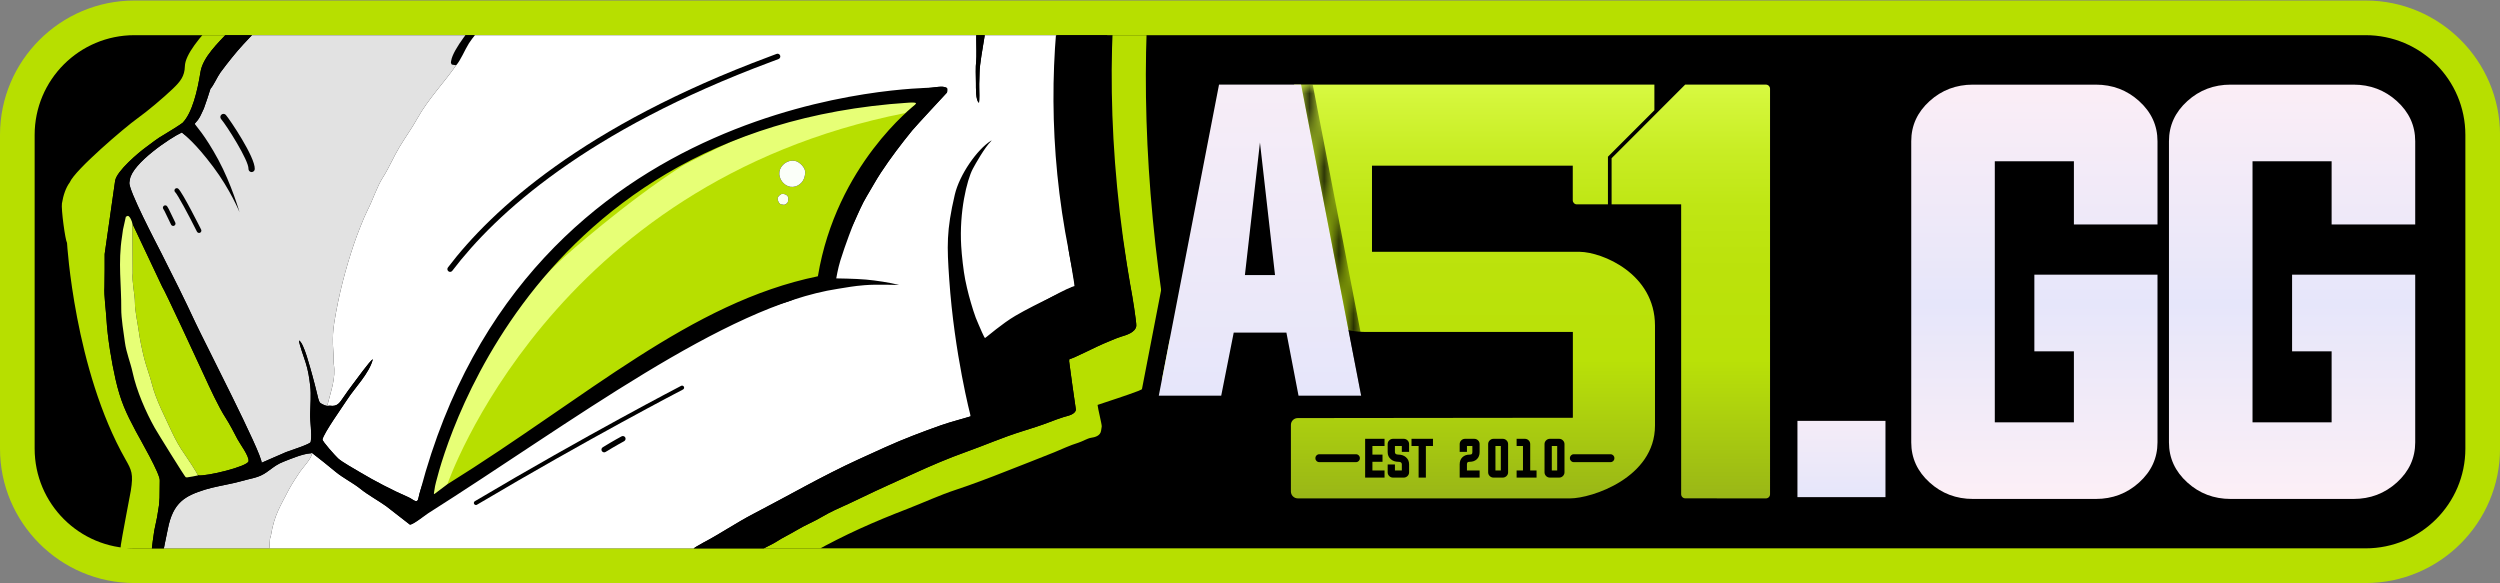
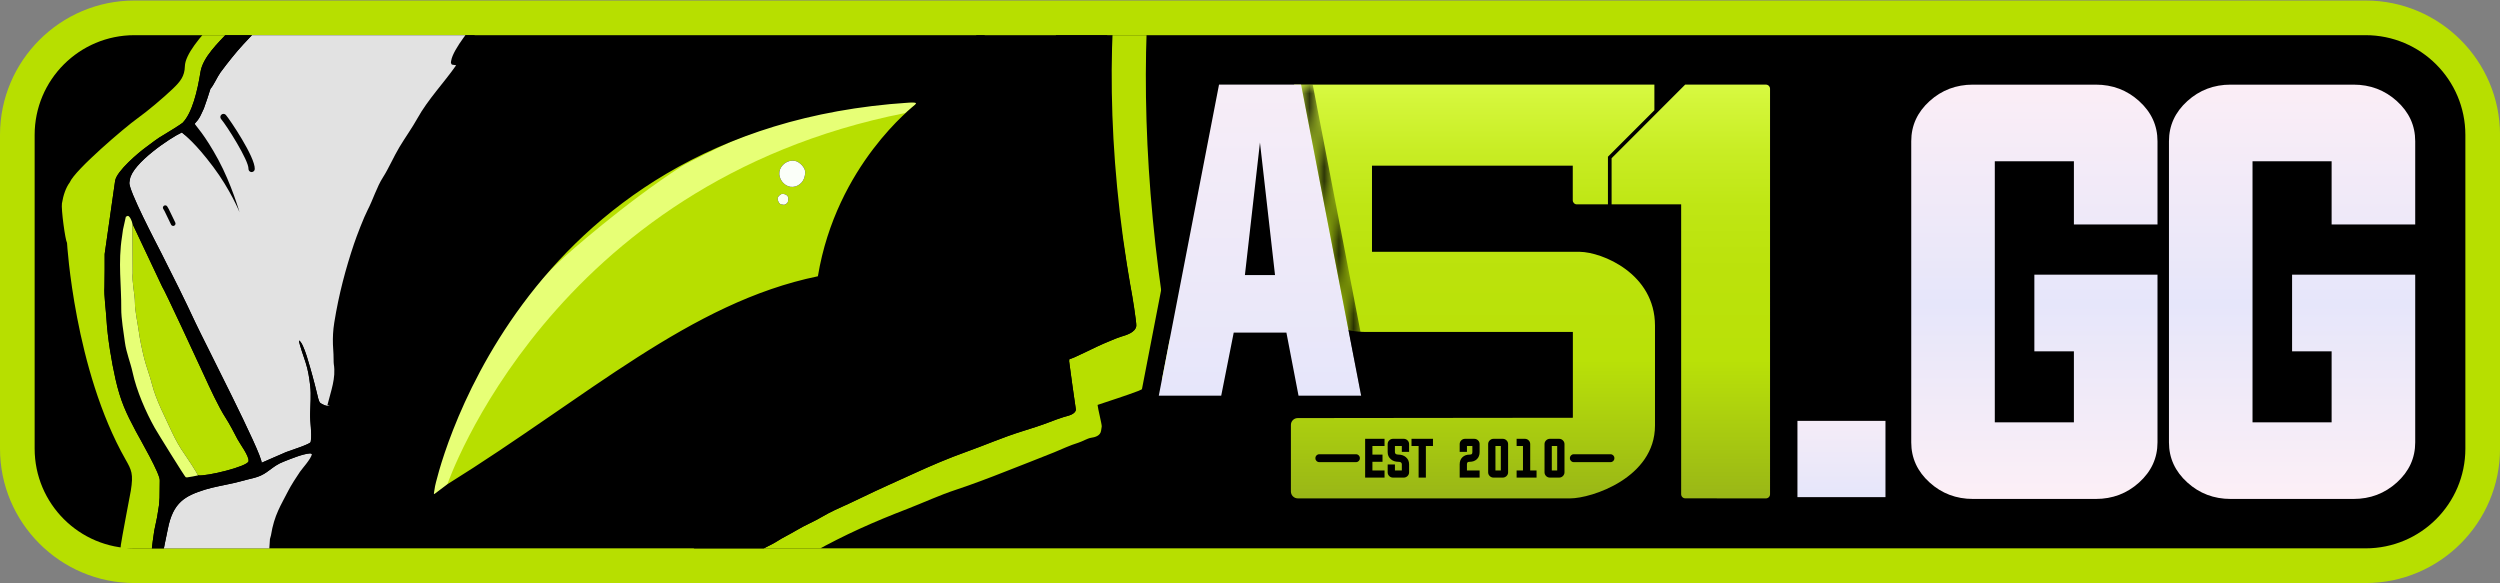
<svg xmlns="http://www.w3.org/2000/svg" xmlns:xlink="http://www.w3.org/1999/xlink" version="1.1" id="Слой_1" x="0px" y="0px" width="170.078px" height="39.688px" viewBox="0 0 170.078 39.688" enable-background="new 0 0 170.078 39.688" xml:space="preserve">
  <rect x="0" y="0" width="170.078" height="39.688" fill="#808080" stroke="none" />
  <g>
    <defs>
      <rect id="SVGID_1_" y="0.036" width="170.079" height="39.629" />
    </defs>
    <clipPath id="SVGID_2_">
      <use xlink:href="#SVGID_1_" overflow="visible" />
    </clipPath>
    <g clip-path="url(#SVGID_2_)">
      <defs>
        <rect id="SVGID_3_" y="0.036" width="170.079" height="39.629" />
      </defs>
      <clipPath id="SVGID_4_">
        <use xlink:href="#SVGID_3_" overflow="visible" />
      </clipPath>
      <path clip-path="url(#SVGID_4_)" d="M9.145,38.485c-4.393,0-7.966-3.572-7.966-7.965V9.18c0-4.393,3.573-7.965,7.966-7.965h151.79    c4.393,0,7.966,3.573,7.966,7.965v21.34c0,4.393-3.573,7.965-7.966,7.965H9.145z" />
      <path clip-path="url(#SVGID_4_)" fill="#B7DF00" d="M160.935,2.393c3.749,0,6.787,3.039,6.787,6.787v21.34    c0,3.748-3.038,6.785-6.787,6.785H9.145c-3.749,0-6.788-3.037-6.788-6.785V9.18c0-3.749,3.039-6.787,6.788-6.787H160.935     M160.935,0.036H9.145C4.102,0.036,0,4.138,0,9.18v21.34c0,5.041,4.102,9.145,9.145,9.145h151.79c5.043,0,9.145-4.104,9.145-9.145    V9.18C170.079,4.138,165.978,0.036,160.935,0.036" />
    </g>
    <g clip-path="url(#SVGID_2_)">
      <defs>
        <rect id="SVGID_5_" x="2.357" y="2.394" width="164.628" height="34.912" />
      </defs>
      <clipPath id="SVGID_6_">
        <use xlink:href="#SVGID_5_" overflow="visible" />
      </clipPath>
      <path clip-path="url(#SVGID_6_)" fill-rule="evenodd" clip-rule="evenodd" d="M31.033,4.439c0.295-0.317,0.585-1.041,0.862-1.482    c0.237-0.376,0.721-0.944,1.021-1.266c0.233-0.25,2.238-2.216,2.244-2.25l0.02-0.126c0.016-0.102-0.048-0.134-0.093-0.231    c-0.423-0.068-1.035,0.712-1.305,0.975c-0.414,0.404-0.77,0.743-1.164,1.169c-0.454,0.491-1.798,2.108-1.924,2.897L30.68,4.21    c-0.015,0.094,0.019,0.098,0.057,0.182L31.033,4.439z" />
      <path clip-path="url(#SVGID_6_)" fill-rule="evenodd" clip-rule="evenodd" fill="#E2E2E2" d="M22.439,27.599l-0.168-0.025    c0.239-0.967,0.595-1.854,0.437-2.811c-0.019-0.115-0.007-0.5-0.02-0.654c-0.014-0.172-0.033-0.504-0.038-0.682    c-0.013-0.484,0.005-0.939,0.091-1.48c0.316-1.965,0.786-3.697,1.341-5.35c0.183-0.544,0.669-1.81,0.931-2.314    c0.361-0.692,0.625-1.573,1.04-2.217c0.382-0.592,0.734-1.413,1.119-2.054c0.386-0.643,0.887-1.346,1.225-1.959    c0.709-1.282,1.831-2.451,2.636-3.612l-0.295-0.047c-0.039-0.084-0.072-0.087-0.057-0.182l0.014-0.084    c0.126-0.789,1.47-2.407,1.924-2.897c0.395-0.426,0.751-0.766,1.164-1.169c0.27-0.263,0.881-1.042,1.305-0.975    c1.014-1.091,2.061-2.218,3.05-3.346c0.496-0.565,1.065-1.131,1.53-1.693c0.446-0.54,1.05-1.211,1.574-1.631    c0.675-0.542,6.651-5.712,6.711-5.955c-0.187,0.019-2.04,0.776-2.357,0.91c-0.703,0.293-1.604,0.712-2.3,0.936    c-1.575,0.507-3.115,1.247-4.7,1.737c-1.444,0.447-3.115,1.444-4.44,2.147c-0.795,0.421-1.352,0.697-2.217,1.052    c-0.752,0.308-1.568,0.623-2.288,0.955c-1.477,0.681-3.077,1.294-4.42,2.175c-1.392,0.913-2.686,1.647-4.05,2.634    c-1.201,0.87-2.696,2.046-3.751,3.099c-0.557,0.555-1.167,1.202-1.659,1.824c-0.251,0.318-0.502,0.626-0.769,0.995    c-0.227,0.313-0.464,0.879-0.683,1.115c-0.01,0.063-0.402,1.242-0.447,1.337c-0.254,0.532-0.263,0.65-0.625,1.04    c0.139,0.302-0.108,1.305-0.873,0.595c-0.817,0.375-3.36,2.099-3.535,3.191l-0.034,0.21c-0.081,0.502,1.85,4.173,2.181,4.825    c0.791,1.557,1.581,3.144,2.317,4.728c0.553,1.188,4.542,8.926,4.497,9.516c0.021-0.002,1.449-0.643,1.671-0.729    c0.21-0.08,1.642-0.539,1.665-0.682l0.013-0.084c0.082-0.508-0.063-1.273-0.047-1.826c0.016-0.59,0.071-1.324,0.009-1.869    c-0.069-0.602-0.15-1.117-0.318-1.631c-0.075-0.23-0.463-1.33-0.45-1.498c0.334,0.148,0.767,1.9,0.903,2.361    c0.126,0.428,0.222,0.859,0.332,1.285c0.038,0.145,0.1,0.498,0.206,0.596C21.889,27.499,22.257,27.679,22.439,27.599" />
      <path clip-path="url(#SVGID_6_)" fill-rule="evenodd" clip-rule="evenodd" fill="#E2E2E2" d="M18.128,40.214l0.237-3.543    l0.069-0.252c0.225-1.4,0.679-2.049,1.184-3.045c0.159-0.314,0.572-0.967,0.789-1.277c0.209-0.295,0.726-0.846,0.812-1.193    l-0.12-0.063c-0.526,0.037-1.367,0.395-1.82,0.572c-0.688,0.268-0.959,0.674-1.55,0.945c-0.287,0.129-0.598,0.191-0.92,0.271    c-0.352,0.09-0.61,0.166-0.942,0.24c-0.591,0.135-1.362,0.266-1.917,0.439c-1.363,0.43-2.178,0.863-2.532,2.676    c-0.107,0.549-1.023,4.674-0.587,4.744c0.133,0.021,1.492-0.189,1.78-0.215c0.627-0.057,1.165-0.086,1.794-0.146    c0.317-0.029,0.644,0.016,0.954-0.018c0.277-0.029,0.676-0.115,0.876-0.127C16.664,40.198,17.86,40.329,18.128,40.214" />
-       <path clip-path="url(#SVGID_6_)" fill-rule="evenodd" clip-rule="evenodd" fill="#FFFFFF" d="M47.953-13.541    c-0.06,0.242-6.036,5.413-6.711,5.955c-0.524,0.421-1.128,1.091-1.574,1.631c-0.464,0.562-1.034,1.128-1.53,1.693    c-0.989,1.128-2.036,2.255-3.05,3.347c0.044,0.096,0.108,0.13,0.092,0.231l-0.021,0.126c-0.005,0.034-2.011,2-2.243,2.25    c-0.301,0.322-0.784,0.889-1.021,1.266c-0.277,0.442-0.567,1.165-0.863,1.482c-0.805,1.161-1.927,2.33-2.636,3.612    c-0.338,0.613-0.839,1.316-1.225,1.959c-0.385,0.642-0.737,1.462-1.119,2.054c-0.415,0.644-0.679,1.525-1.04,2.217    c-0.262,0.504-0.749,1.77-0.931,2.314c-0.556,1.653-1.025,3.385-1.341,5.35c-0.086,0.541-0.104,0.996-0.091,1.48    c0.005,0.178,0.024,0.51,0.038,0.682c0.013,0.154,0.001,0.539,0.02,0.654c0.158,0.957-0.198,1.844-0.436,2.811l0.168,0.025    c0.531,0.086,0.68-0.225,0.908-0.545c0.219-0.307,0.409-0.598,0.649-0.904c0.227-0.289,1.171-1.617,1.369-1.709    c-0.235,0.951-1.254,1.975-1.725,2.711c-0.283,0.441-1.633,2.336-1.698,2.744c-0.021,0.129,0.901,1.145,1.054,1.285    c0.282,0.26,1.123,0.721,1.51,0.955c0.932,0.561,2.236,1.24,3.275,1.688c0.354,0.152,0.615,0.516,0.698,0.014    c0.044-0.266,0.198-0.742,0.303-0.969c0.251-0.545,0.387-1.346,0.633-1.904c0.272-0.619,0.391-1.25,0.714-1.842    c0.278-0.506,0.468-1.207,0.737-1.76c0.251-0.514,0.609-1.055,0.873-1.623c0.234-0.512,7.067-16.228,28.658-19.408    c0.562-0.082,1.3-0.2,1.875-0.238c0.422-0.027,1.625-0.231,1.871-0.192l0.085,0.014c0.113,0.018,0.113,0.039,0.204,0.075    c0.006,0.099,0.026,0.104,0.008,0.218l-0.014,0.084c0,0-2.128,2.286-2.373,2.586c-0.755,0.931-1.451,1.842-2.129,2.869    c-0.34,0.516-0.629,1.057-0.961,1.604c-0.317,0.522-0.609,1.187-0.837,1.724c-0.234,0.548-2.526,4.827-4.396,5.399    c-0.931,0.284-2.485,0.804-3.36,1.187c-8.277,3.609-20.622,12.758-21.035,13.043c-0.204,0.139-1.247,1.014-1.453,0.98    c-0.006,0-1.433-1.121-1.614-1.254c-0.531-0.379-1.234-0.762-1.732-1.164c-0.524-0.424-1.173-0.732-1.715-1.18    c-0.502-0.412-1.1-0.902-1.588-1.27l-0.133,0.021l0.12,0.063c-0.086,0.348-0.603,0.898-0.812,1.193    c-0.218,0.311-0.631,0.963-0.79,1.277c-0.505,0.996-0.959,1.645-1.184,3.045l-0.069,0.252l-0.237,3.543    c0.464,0.076,0.791,0.004,1.203,0.016c0.333,0.01,0.841,0.037,1.177,0.031c0.792-0.012,1.636,0.121,2.428,0.115    c0.465-0.004,2.046,0.199,2.55,0.283c0.886,0.146,1.644,0.178,2.541,0.322l1.517,0.242c0.794,0.127,1.834,0.322,2.537,0.545    c0.291,0.094,0.901,0.297,1.164,0.35c0.327,0.064,0.801,0.314,1.064,0.385c0.566,0.15,1.606,0.559,2.13,0.803    c0.486,0.227,1.562,0.791,2,0.898c0.408-0.996,2.056-2.252,2.863-2.834c0.543-0.395,1.042-0.795,1.594-1.193    c0.433-0.311,1.231-0.826,1.576-1.166c0.122-0.121,1.445-0.902,1.695-1.053c0.559-0.334,1.091-0.729,1.672-1.035    c1.153-0.604,2.268-1.369,3.444-1.979c2.378-1.232,4.643-2.555,7.122-3.689c1.24-0.566,2.418-1.121,3.706-1.617    c0.639-0.246,1.278-0.486,1.937-0.717c0.652-0.229,1.342-0.377,1.989-0.596c-0.02-0.289,0.978-5.391,0.983-5.33    c0.302,0.023,1.191-0.77,1.461-0.965c0.456-0.33,0.982-0.676,1.472-0.949c0.401-0.223,2.881-1.641,3.16-1.603    c0.028-0.375-0.331-1.857-0.403-2.389c-0.102-0.76-0.179-1.634-0.311-2.418c-0.272-1.615-0.346-3.251-0.48-4.94    c-0.066-0.839-0.072-1.717-0.115-2.561c-0.042-0.863,0.035-1.795,0.001-2.644c-0.036-0.87,0.13-1.871,0.135-2.742    c0.005-0.678,0.165-2.159,0.273-2.841l0.202-1.263c0.301-1.873,0.864-3.528,1.264-5.198c0.204-0.852,0.541-1.651,0.774-2.429    c0.235-0.784,0.506-1.58,0.787-2.359c1.11-3.066,2.395-6.009,3.821-8.61c0.348-0.634,0.707-1.393,1.089-1.994    c0.361-0.568,0.848-1.279,1.151-1.857c0.275-0.522,0.855-1.326,1.21-1.826c0.419-0.592,0.828-1.151,1.242-1.729    c0.426-0.594,0.887-1.121,1.309-1.691c0.196-0.266,0.441-0.561,0.667-0.827c0.239-0.281,0.409-0.549,0.634-0.821    c0.314-0.38,2.87-2.819,2.885-2.909l0.026-0.168c-0.574-0.044-5.82,2.282-6.638,2.66c-0.525,0.243-1.123,0.455-1.683,0.657    c-0.581,0.209-1.056,0.479-1.635,0.674c-1.109,0.373-2.188,0.977-3.228,1.456c-0.275,0.128-0.553,0.201-0.84,0.333    c-0.283,0.129-0.519,0.252-0.804,0.381c-0.551,0.25-1.042,0.502-1.58,0.749c-1.016,0.465-2.189,1.013-3.165,1.544    c-1.03,0.559-2.09,1.035-3.129,1.591c-0.977,0.523-2.096,1.148-3.087,1.6c-1.018,0.462-2.089,1.101-3.103,1.628    c-1.048,0.546-2.079,1.053-3.115,1.611c-2.068,1.115-4.176,2.097-6.24,3.21c-2.032,1.096-4.204,2.145-6.282,3.151    c-0.778,0.377-5.945,2.907-6.213,3.195c0.093-0.009,2.086-0.863,2.314-0.968c0.752-0.347,1.535-0.646,2.308-0.978    c1.537-0.662,3.084-1.228,4.645-1.864c3.112-1.27,6.254-2.415,9.338-3.712c0.78-0.329,1.565-0.593,2.35-0.92    c0.771-0.323,1.552-0.645,2.334-0.943c1.554-0.595,3.109-1.232,4.639-1.871c1.091-0.455,8.752-3.816,9.29-3.729    c-0.077,0.413-0.529,1.194-0.648,1.626c-0.16,0.584-0.458,1.111-0.614,1.671c-0.156,0.56-0.46,1.121-0.614,1.673    c-0.137,0.496-0.39,1.12-0.581,1.667c-0.391,1.121-0.689,2.346-1.098,3.524c-0.171,0.493-0.375,1.284-0.58,1.72    c-0.054,0.117-0.212,0.701-0.269,0.864c-0.101,0.292-0.148,0.601-0.259,0.876c-0.363,0.901-0.896,2.514-1.108,3.511    c-0.031,0.146-0.204,0.65-0.283,0.895c-0.082,0.256-0.175,0.639-0.252,0.886c-0.19,0.601-0.357,1.183-0.508,1.769    c-0.07,0.271-0.496,1.45-0.611,1.677c-0.074,0.146-0.513,1.543-0.542,1.722c-0.07,0.469-0.343,1.332-0.472,1.868    c-0.146,0.612-0.259,1.347-0.358,1.974c-0.087,0.543-0.311,1.78-0.313,2.273c0,0.363-0.033,0.691-0.022,1.059    c0.009,0.252,0.018,0.803-0.016,1.018c-0.233-0.128-0.208-1.021-0.21-1.337c-0.004-0.468-0.035-1.081,0.019-1.502    c0.03-0.247,0.008-1.155,0.003-1.492c-0.003-0.31,0.001-1.239,0.04-1.48l0.129-0.801c0.196-1.223,0.531-2.352,0.814-3.453    c0.135-0.526,0.312-1.131,0.464-1.622c0.134-0.429,0.38-1.265,0.445-1.648c0.06-0.347,0.37-1.229,0.503-1.621    c0.177-0.523,0.306-1.069,0.497-1.577c0.368-0.982,0.72-2.031,1.052-3.074c0.314-0.988,0.737-2.159,1.019-3.17    c0.272-0.979,0.769-2.024,1.093-3.019c0.306-0.94,0.798-2.006,1.175-2.952c0.188-0.471,0.414-0.919,0.623-1.403    c0.119-0.274,0.6-1.231,0.629-1.394c-0.068,0.005-6.071,2.607-6.665,2.881c-1.065,0.492-2.252,0.947-3.36,1.374    c-1.144,0.44-2.233,0.925-3.372,1.36c-2.265,0.867-4.535,1.792-6.787,2.711c-1.139,0.464-2.266,0.884-3.395,1.329    c-0.573,0.227-1.125,0.449-1.698,0.688C49.162-14.022,48.322-13.771,47.953-13.541" />
      <path clip-path="url(#SVGID_6_)" fill-rule="evenodd" clip-rule="evenodd" fill="#B7DF00" d="M28.891,34.462    c5.108-2.992,20.433-14.517,27.241-15.347C57.76,12.679,62.874,6.634,63.05,6.4C33.593,8.134,28.891,34.462,28.891,34.462     M53.604,13.717c-0.016,0.102-0.192,0.229-0.293,0.212l-0.167-0.027c-0.134-0.021-0.261-0.262-0.234-0.426    c0.021-0.127,0.226-0.309,0.35-0.29c0.25,0.04,0.406,0.153,0.365,0.404L53.604,13.717z M54.751,11.956    c-0.077,0.477-0.529,0.823-0.983,0.75c-0.455-0.072-0.818-0.56-0.743-1.026s0.574-0.815,1.026-0.743    c0.357,0.057,0.784,0.504,0.727,0.851L54.751,11.956z M92.915-36.963c-0.434-0.069-5.783,1.35-6.631,1.54    c-0.935,0.209-2.278,0.601-3.208,0.915c-1.053,0.356-2.054,0.699-3.069,1.11c-0.449,0.182-0.958,0.494-1.412,0.724    c-0.49,0.248-0.944,0.443-1.447,0.675c-1.006,0.464-1.886,0.905-2.86,1.399c-0.958,0.487-1.86,0.997-2.823,1.449    c-1.006,0.472-1.813,1.005-2.761,1.535c-1.843,1.029-3.631,2.111-5.499,3.103c-0.925,0.492-1.839,1.046-2.767,1.526    c-0.935,0.485-1.797,1.054-2.747,1.555c-1.88,0.99-3.661,2.052-5.626,2.927c-0.979,0.438-1.95,0.875-2.944,1.282    c-1,0.408-1.891,0.887-2.922,1.311c-0.499,0.206-1.062,0.316-1.56,0.519c-0.508,0.208-0.995,0.407-1.509,0.59    c-0.791,0.282-2.302,0.852-2.961,1.258c-0.453,0.278-0.927,0.487-1.462,0.655c-0.572,0.179-0.985,0.406-1.496,0.608    c-0.991,0.39-1.933,0.89-2.873,1.38c-0.957,0.5-1.896,0.909-2.85,1.412c-0.939,0.496-1.903,0.913-2.844,1.421    c-1.914,1.031-3.624,2.033-5.471,3.14c-0.428,0.256-0.903,0.643-1.309,0.867c-0.354,0.196-0.991,0.607-1.322,0.85    c-0.847,0.62-1.744,1.148-2.593,1.766c-1.407,1.021-5.337,4.399-5.372,5.953c-0.016,0.691-0.323,1.054-0.825,1.536    c-0.616,0.591-1.726,1.529-2.412,2.017c-0.823,0.586-4.25,3.504-4.596,4.351c-0.254,0.337-0.439,0.851-0.531,1.427    c-0.061,0.385,0.223,2.491,0.347,2.69c0,0,0.501,8.616,3.979,14.729c0.412,0.725,0.544,0.977,0.36,2.125    c0,0-0.662,3.484-0.678,3.691c-0.078,0.484,0.008,2.406,0.1,2.795c0.098,0.41,0.148,0.867,0.223,1.291    c0.069,0.393,0.236,0.828,0.293,1.203c0.061,0.398,0.207,0.805,0.292,1.24c0.061,0.313,0.146,0.934,0.236,1.244    c0.116,0.404,0.158,0.826,0.282,1.211c0.106,0.328,0.262,0.848,0.329,1.176c0.326,1.588,0.846,3.295,1.548,4.613    c0.455,0.855,0.742,1.15,1.539,1.754c0.38,0.287,1.894,0.881,2.546,0.986l0.084,0.014c0.112,0.018,1.142,0.107,1.305,0.105    c0.403-0.004,0.841,0.033,1.24,0.018c0.85-0.037,1.569,0.01,2.384-0.051c1.532-0.111,3.164-0.088,4.598-0.334    c1.43-0.248,2.884-0.527,4.27-0.84c0.766-0.172,1.273-0.473,1.942-0.66c0.562-0.156,1.337-0.512,1.849-0.787    c0.3-0.162,0.59-0.313,0.89-0.469c0.292-0.152,0.509-0.393,0.825-0.559c0.581-0.305,1.063-0.76,1.593-1.143    c1.003-0.727,2.315-1.43,3.189-2.281c0.479-0.469,1.057-0.754,1.592-1.143c0.347-0.252,1.302-0.92,1.633-1.088    c0.376-0.193,1.313-0.781,1.668-1.039c0.262-0.191,1.425-0.988,1.649-1.064l3.143-2.09c0.333-0.357,2.363-1.473,2.943-1.848    c0.987-0.639,1.929-1.201,2.96-1.777c2.084-1.162,4.07-2.049,6.365-2.93c1.128-0.438,2.179-0.932,3.334-1.311    c1.06-0.35,2.304-0.822,3.349-1.236c1.104-0.438,2.194-0.85,3.303-1.301c0.578-0.236,1.026-0.461,1.648-0.654    c0.252-0.078,0.636-0.301,0.842-0.33c0.297-0.041,0.644-0.141,0.699-0.475l0.046-0.295c0.019-0.119-0.266-1.232-0.283-1.471    c0.93-0.316,1.854-0.602,2.775-0.951c0.353-0.137,2.399-1.145,2.441-1.41l0.066-0.42c0.006-0.029-0.553-2.32-0.596-2.586    c-6.39-40.315,11.1-55.957,11.826-56.701c0.269-0.275,2.094-2.104,2.139-2.292C93.127-36.859,93.128-36.929,92.915-36.963     M91.555-35.756c-0.012,0.074-1.014,0.715-1.207,0.903c-0.338,0.329-0.701,0.758-1.006,1.132    c-0.613,0.756-1.367,1.539-2.023,2.296c-0.305,0.35-0.713,0.771-1.044,1.129c-0.357,0.385-0.631,0.752-0.981,1.165    c-0.533,0.624-1.403,1.794-1.795,2.563c-0.115,0.227-0.313,0.477-0.431,0.689c-0.124,0.22-0.27,0.513-0.409,0.721    c-0.287,0.428-0.537,0.984-0.798,1.419c-0.515,0.857-1.101,2.019-1.5,3.02c-0.414,1.04-0.981,2.117-1.355,3.221    c-0.211,0.624-0.392,1.119-0.585,1.712c-0.136,0.419-0.479,1.37-0.542,1.771c-0.192,0.216-1.465,6.441-1.61,7.345l-0.149,0.927    c-0.168,1.051-0.908,6.805-0.726,7.228c-0.14,0.873-0.007,2.011-0.067,2.841c-0.037,0.494,0.025,2.21,0.094,2.687    c0.117,0.817,0.047,1.797,0.185,2.622c0.072,0.431,0.031,0.884,0.092,1.311c0.053,0.369,0.09,0.929,0.126,1.286    c0.187,1.819,1.036,7.159,1.123,7.453c0.066,0.228,0.388,2.305,0.357,2.497c-0.072,0.447-0.683,0.615-1.038,0.725    c-0.442,0.141-0.79,0.32-1.186,0.473c-0.398,0.154-2.093,1.031-2.327,1.055l-0.021,0.125c-0.003,0.021,0.195,1.48,0.225,1.662    c0.026,0.154,0.238,1.648,0.237,1.652c-0.054,0.34-0.557,0.416-0.829,0.5c-0.318,0.1-0.652,0.223-0.947,0.338    c-0.598,0.232-1.298,0.451-1.917,0.645c-1.27,0.395-2.491,0.93-3.734,1.373c-1.282,0.459-2.439,0.957-3.639,1.506    c-1.171,0.535-2.388,1.072-3.544,1.635c-0.576,0.281-1.191,0.561-1.783,0.828c-0.606,0.277-1.104,0.625-1.698,0.895    c-0.551,0.252-1.142,0.631-1.713,0.928c-0.311,0.158-0.537,0.33-0.838,0.486c-0.255,0.133-0.585,0.291-0.836,0.439    c-1.028,0.611-2.318,1.334-3.405,1.828c-1.209,0.547-2.27,1.201-3.405,1.828c-0.735,0.406-2.373,1.795-3.017,2.416    c-0.341,0.326-1.107,0.949-1.495,1.229c-0.545,0.391-0.919,0.766-1.516,1.145c-0.538,0.344-0.912,0.807-1.557,1.143    c-0.578,0.301-1.104,0.621-1.623,0.998c-1.066,0.777-2.192,1.291-3.244,2.051c-1.622,1.174-4.877,3.07-7.213,3.102    c-1.531,0.018-3.056,0.154-4.606,0.166c-0.817,0.008-1.571,0.012-2.373,0.016c-0.397,0.002-0.844-0.023-1.21-0.025    c-0.298-0.004-0.974-0.018-1.192-0.053l-1.473-0.236c-1.713-0.275-2.118-1.861-2.446-3.182c-0.333-1.34-0.861-2.697-1.11-4.111    c-0.063-0.357-0.173-0.684-0.24-1.055c-0.052-0.287-0.151-0.779-0.224-1.066c-0.071-0.279-0.387-1.957-0.386-2.178    c0.001-0.623,0.06-1.938,0.151-2.566c0.139-0.957,0.213-1.857,0.35-2.711l0.021-0.125l0.184-0.879l0.128-0.799l0.039-0.514    l0.014-1.164c0.065-0.406-1.367-2.873-1.627-3.363c-0.663-1.246-1.041-2.041-1.383-3.541c-0.27-1.186-0.543-2.83-0.616-4.098    c-0.035-0.6-0.176-1.619-0.136-2.173c0.012-0.168,0.018-2.232,0.013-2.243l0.712-4.983c0.107-0.668,1.61-1.929,2.081-2.27    c0.417-0.302,0.787-0.613,1.237-0.863c0.153-0.084,1.197-0.735,1.273-0.812c0.65-0.663,1.011-2.168,1.217-3.463    c0.161-1.01,1.261-2.033,1.794-2.614c0.534-0.582,1.665-1.474,2.317-1.941c0.647-0.464,1.885-1.258,2.406-1.768    c0.229-0.224,2.187-1.531,2.5-1.69c0.406-0.207,0.86-0.563,1.292-0.787c0.418-0.215,0.881-0.483,1.295-0.731    c0.849-0.509,1.866-0.883,2.759-1.333c0.447-0.226,0.936-0.426,1.413-0.62c0.494-0.201,0.988-0.305,1.462-0.5    c1.004-0.414,1.923-0.628,2.931-1.094c0.988-0.456,1.748-0.87,2.661-1.417c0.892-0.533,1.69-1.027,2.619-1.524    c0.899-0.481,1.79-0.902,2.684-1.385c0.86-0.464,1.854-0.966,2.735-1.364c0.917-0.414,1.793-0.927,2.713-1.345    c1.833-0.834,3.607-1.911,5.445-2.766c1.794-0.835,3.647-1.853,5.394-2.782c3.579-1.903,7.195-3.685,10.773-5.588    c0.857-0.457,1.854-0.947,2.745-1.351c0.93-0.42,1.788-0.923,2.753-1.29c0.959-0.363,1.864-0.864,2.833-1.231    c0.956-0.362,1.865-0.797,2.838-1.171c0.475-0.183,0.935-0.415,1.416-0.614c0.491-0.205,0.955-0.371,1.434-0.591    c0.891-0.409,1.867-0.898,2.807-1.215c0.917-0.309,5.217-2.158,5.917-2.061L91.555-35.756z M15.361,28.442    c-0.488-0.746-1.105-2.096-1.493-2.941c-0.283-0.621-2.718-5.877-2.832-5.993l-2.032-4.301l0.021,3.374    c-0.071,0.519,0.154,1.46,0.152,2.011c-0.002,0.549,0.186,1.374,0.261,1.934c0.072,0.543,0.233,1.303,0.372,1.854    c0.141,0.566,0.386,1.186,0.525,1.744c0.269,1.076,0.915,2.291,1.356,3.26c0.217,0.477,0.559,1.082,0.859,1.502    c0.185,0.258,0.812,1.215,0.922,1.455c0.575,0.078,3.38-0.605,3.437-0.961c0.055-0.344-0.599-1.203-0.752-1.502    C15.965,29.501,15.589,28.79,15.361,28.442" />
      <path clip-path="url(#SVGID_6_)" fill-rule="evenodd" clip-rule="evenodd" fill="#E7FF76" d="M62.008,6.947    C56.033,6.96,50.49,9.324,49.898,9.572c-0.603,0.251-3.13,1.491-3.51,1.735c-3.914,2.517-7.882,6.067-7.99,6.166    c-7.17,6.5-9.015,15.683-9.015,15.683L29.27,33.86l0.364,0.059l0.804-0.977c0,0,6.988-20.462,31.129-25.25    c0.312-0.262,0.646-0.516,0.699-0.58C62.355,7.002,62.488,6.946,62.008,6.947" />
      <path clip-path="url(#SVGID_6_)" fill-rule="evenodd" clip-rule="evenodd" d="M85.659-33.82c-0.939,0.316-1.917,0.805-2.807,1.214    c-0.479,0.221-0.943,0.387-1.434,0.591c-0.48,0.201-0.941,0.432-1.416,0.615c-0.974,0.375-1.883,0.81-2.838,1.171    c-0.969,0.367-1.874,0.868-2.833,1.23c-0.965,0.367-1.823,0.87-2.753,1.29c-0.891,0.403-1.888,0.894-2.745,1.35    c-3.579,1.903-7.195,3.686-10.773,5.588c-1.748,0.93-3.6,1.947-5.395,2.782c-1.837,0.854-3.611,1.932-5.444,2.766    c-0.92,0.418-1.796,0.931-2.712,1.345c-0.882,0.398-1.876,0.9-2.736,1.364c-0.895,0.483-1.785,0.903-2.684,1.384    c-0.929,0.497-1.728,0.991-2.619,1.525c-0.912,0.545-1.673,0.96-2.661,1.416c-1.008,0.466-1.927,0.681-2.931,1.094    c-0.475,0.195-0.968,0.298-1.462,0.5c-0.477,0.194-0.966,0.395-1.413,0.62c-0.893,0.449-1.909,0.824-2.758,1.332    c-0.414,0.249-0.877,0.517-1.295,0.732c-0.433,0.223-0.887,0.58-1.292,0.786c-0.313,0.159-2.271,1.466-2.5,1.69    c-0.521,0.51-1.759,1.304-2.407,1.768c-0.652,0.469-1.783,1.361-2.317,1.942c-0.533,0.581-1.633,1.604-1.794,2.614    c-0.206,1.296-0.567,2.801-1.217,3.463c-0.076,0.078-1.12,0.728-1.273,0.813c-0.451,0.25-0.82,0.562-1.237,0.863    c-0.47,0.34-1.974,1.601-2.081,2.269l-0.712,4.984c0.005,0.01,0,2.075-0.013,2.243c-0.041,0.554,0.101,1.574,0.135,2.173    c0.073,1.268,0.347,2.912,0.617,4.098c0.343,1.5,0.72,2.295,1.382,3.541c0.261,0.49,1.693,2.957,1.628,3.363l-0.014,1.164    l-0.039,0.514l-0.128,0.799l-0.185,0.879l-0.02,0.125c-0.136,0.854-0.211,1.754-0.35,2.711c-0.091,0.629-0.149,1.943-0.151,2.566    c-0.001,0.221,0.315,1.898,0.386,2.178c0.073,0.287,0.172,0.779,0.224,1.066c0.067,0.371,0.178,0.697,0.24,1.055    c0.25,1.414,0.777,2.771,1.11,4.111c0.328,1.32,0.733,2.906,2.445,3.182l1.474,0.236c0.217,0.035,0.894,0.049,1.192,0.053    c0.366,0.002,0.813,0.027,1.21,0.025c0.801-0.004,1.555-0.008,2.372-0.016c1.55-0.012,3.075-0.148,4.606-0.166    c2.335-0.031,5.591-1.928,7.213-3.102c1.051-0.762,2.178-1.273,3.244-2.051c0.518-0.377,1.044-0.697,1.622-0.998    c0.646-0.336,1.019-0.799,1.557-1.143c0.597-0.379,0.971-0.754,1.516-1.145c0.388-0.279,1.153-0.902,1.494-1.229    c0.644-0.621,2.284-2.01,3.018-2.416c1.135-0.627,2.195-1.281,3.404-1.828c1.088-0.494,2.378-1.217,3.406-1.828    c0.25-0.148,0.581-0.307,0.836-0.439c0.301-0.156,0.527-0.328,0.838-0.486c0.571-0.297,1.162-0.676,1.713-0.928    c0.594-0.27,1.092-0.617,1.698-0.895c0.592-0.268,1.208-0.547,1.783-0.828c1.156-0.563,2.373-1.1,3.544-1.635    c1.2-0.549,2.357-1.047,3.639-1.506c1.243-0.443,2.464-0.979,3.734-1.373c0.62-0.193,1.319-0.412,1.917-0.645    c0.294-0.115,0.629-0.238,0.947-0.338c0.272-0.084,0.776-0.16,0.83-0.5c0-0.004-0.212-1.498-0.238-1.652    c-0.03-0.182-0.228-1.641-0.225-1.662l0.021-0.125c0.234-0.023,1.929-0.9,2.327-1.055c0.396-0.152,0.743-0.332,1.186-0.473    c0.356-0.109,0.967-0.277,1.038-0.725c0.03-0.191-0.317-2.264-0.357-2.497c-6.739-38.371,14.598-55.366,14.61-55.439l0.021-0.126    C90.876-35.979,86.575-34.129,85.659-33.82 M10.527,29.11c-0.594-1.055-1.234-2.514-1.508-3.785    c-0.141-0.652-0.426-1.324-0.522-2.041c-0.087-0.646-0.255-1.635-0.249-2.279c0.017-1.541-0.228-3.158,0.054-4.916l0.064-0.465    l0.194-0.875c0.039-0.019,0.118-0.067,0.141-0.064c0.141,0.022,0.292,0.398,0.304,0.524l2.032,4.301    c0.114,0.114,2.548,5.371,2.832,5.992c0.387,0.846,1.005,2.195,1.492,2.941c0.229,0.348,0.605,1.059,0.796,1.434    c0.153,0.301,0.807,1.16,0.752,1.504c-0.057,0.355-2.862,1.039-3.437,0.961c-0.035,0.014-0.706,0.146-0.756,0.139l-0.084-0.016    C12.581,32.456,10.702,29.423,10.527,29.11 M35.067,47.519c-0.541,0.385-1.057,0.879-1.608,1.277    c-0.574,0.416-1.096,0.775-1.68,1.176c-1.125,0.775-2.286,1.465-3.579,2c-0.565,0.234-1.399,0.578-2.071,0.637    c-0.491,0.043-1.893,0.25-2.413,0.166c-0.818,0.057-1.604,0.074-2.497,0.1c-0.619,0.018-2.007,0.129-2.579,0.037l-3.093-0.107    l-1.095-0.176c-0.093-0.014-0.825-0.342-0.886-0.4c-0.842-0.344-1.618-4.01-1.926-5.047c-0.269-0.906-0.416-1.836-0.652-2.768    c-0.11-0.432-0.229-0.938-0.274-1.402c-0.024-0.256,0.021-0.559-0.029-0.799c-0.044-0.211-0.095-0.52-0.054-0.779    c0.021-0.133,0.579-0.199,0.722-0.188c0.312-0.135,6.122-0.529,6.721-0.434l3.957,0.057l0.002,0.064l0.135-0.066l6.526,0.783    c0.873,0.1,3.195,0.557,3.81,0.816c0.647,0.273,2.963,0.938,3.292,1.229l2.221,0.961C37.875,44.983,35.457,47.243,35.067,47.519     M89.249-34.57c-0.015,0.09-2.57,2.528-2.884,2.909c-0.226,0.272-19.291,20.463-13.655,48.75c0.105,0.526,0.403,2.389,0.403,2.389    s-2.587,1.153-4.042,2.009c-0.904,0.533-1.875,1.385-2.051,1.508c-0.048,0.033-0.369-0.752-0.441-0.908    c-0.141-0.309-0.264-0.633-0.367-0.965c-0.229-0.737-0.386-1.298-0.548-2.098c-0.117-0.576-0.237-1.658-0.273-2.295    c-0.138-2.316,0.386-4.476,0.788-5.239c0.162-0.307,0.818-1.476,1.248-1.889c0.059-0.057,0.044-0.061-0.017-0.022    c-0.928,0.584-2.132,2.291-2.455,3.667c-0.576,2.457-0.531,3.512-0.379,5.742c0.349,5.095,1.462,9.337,1.462,9.337    s-1.337,0.367-1.989,0.596c-0.658,0.23-1.297,0.471-1.937,0.717c-1.288,0.496-2.466,1.051-3.706,1.617    c-2.479,1.135-4.744,2.457-7.122,3.691c-1.177,0.607-2.292,1.373-3.444,1.977c-0.582,0.307-1.114,0.701-1.672,1.035    c-0.25,0.15-1.573,0.932-1.695,1.053c-0.345,0.34-1.143,0.855-1.576,1.166c-0.551,0.398-1.05,0.799-1.594,1.193    c-0.808,0.582-2.456,1.838-2.863,2.834c-0.438-0.107-1.513-0.672-2-0.898c-0.524-0.244-1.563-0.652-2.13-0.803    c-0.263-0.07-0.737-0.32-1.064-0.385c-0.263-0.053-0.873-0.256-1.164-0.35c-0.703-0.223-1.743-0.418-2.537-0.545l-1.517-0.242    c-0.896-0.145-1.655-0.176-2.541-0.322c-0.504-0.084-2.085-0.287-2.55-0.283c-0.792,0.006-1.636-0.127-2.428-0.115    c-0.335,0.006-0.843-0.021-1.177-0.031c-0.412-0.012-0.738,0.061-1.203-0.016c-0.267,0.117-1.464-0.018-1.893,0.01    c-0.2,0.012-0.599,0.098-0.876,0.125c-0.311,0.035-0.636-0.01-0.954,0.02c-0.63,0.061-1.167,0.09-1.794,0.146    c-0.288,0.025-1.647,0.236-1.78,0.215c-0.436-0.07,0.479-4.195,0.587-4.744c0.354-1.813,1.169-2.246,2.532-2.676    c0.555-0.174,1.326-0.305,1.917-0.439c0.332-0.074,0.59-0.15,0.942-0.24c0.322-0.08,0.633-0.143,0.919-0.271    c0.59-0.271,0.862-0.678,1.549-0.945c0.454-0.178,1.295-0.535,1.821-0.572l0.133-0.021c0.488,0.367,1.086,0.857,1.588,1.27    c0.542,0.447,1.191,0.756,1.715,1.18c0.498,0.402,1.202,0.785,1.732,1.164c0.181,0.133,1.607,1.254,1.614,1.254    c0.206,0.033,1.026-0.629,1.235-0.762c9.815-6.215,20.16-14.1,27.888-15.28c0.691-0.106,1.012-0.182,1.82-0.247    c0.9-0.073,2.194-0.004,2.349-0.015c-0.666-0.166-1.556-0.303-2.256-0.366c-0.726-0.065-2.026-0.081-2.026-0.081    s0.113-0.673,0.279-1.211c0.335-1.086,0.872-2.471,0.955-2.65c0.279-0.591,0.521-1.202,0.837-1.723    c0.332-0.548,0.621-1.089,0.961-1.605c0.678-1.027,1.374-1.938,2.129-2.869c0.245-0.3,2.373-2.586,2.373-2.586l0.014-0.084    c0.018-0.114-0.002-0.119-0.008-0.218c-0.092-0.037-0.091-0.057-0.204-0.076l-0.085-0.014c-0.113-0.018-0.43,0.016-0.782,0.061    c-0.408,0.051-27.502-0.003-34.754,27.377c-0.049,0.184-0.107,0.365-0.129,0.498c-0.083,0.502-0.344,0.139-0.698-0.014    c-1.04-0.447-2.344-1.127-3.275-1.688c-0.388-0.234-1.228-0.695-1.51-0.955c-0.153-0.141-1.075-1.156-1.055-1.285    c0.066-0.408,1.416-2.303,1.699-2.744c0.471-0.736,1.49-1.76,1.725-2.711c-0.198,0.092-1.142,1.42-1.369,1.709    c-0.24,0.307-0.43,0.598-0.649,0.904c-0.228,0.32-0.377,0.631-0.908,0.545c-0.183,0.08-0.55-0.1-0.655-0.195    c-0.106-0.098-0.168-0.451-0.206-0.596c-0.109-0.426-0.205-0.857-0.332-1.285c-0.136-0.461-0.569-2.213-0.903-2.361    c-0.013,0.168,0.375,1.268,0.45,1.498c0.167,0.512,0.249,1.031,0.318,1.631c0.063,0.545,0.006,1.279-0.009,1.869    c-0.015,0.553,0.129,1.318,0.047,1.826l-0.013,0.084c-0.022,0.143-1.455,0.602-1.666,0.682c-0.221,0.086-1.649,0.727-1.67,0.729    c0.045-0.59-3.944-8.328-4.497-9.516c-0.736-1.583-1.526-3.17-2.317-4.728c-0.331-0.652-2.262-4.323-2.182-4.825l0.034-0.21    c0.175-1.093,2.718-2.816,3.535-3.192c0.276,0.257,0.898,0.697,2.131,2.335c1.166,1.549,1.794,3.089,1.794,3.089    s-0.553-1.917-1.442-3.563c-0.929-1.72-1.551-2.328-1.61-2.456c0.362-0.39,0.371-0.507,0.625-1.041    c0.044-0.095,0.437-1.273,0.447-1.336c0.219-0.235,0.456-0.801,0.683-1.115c0.267-0.369,0.518-0.677,0.769-0.995    c0.493-0.622,1.102-1.27,1.659-1.824c1.055-1.053,2.55-2.229,3.751-3.099c1.364-0.987,2.658-1.722,4.05-2.635    c1.343-0.879,2.943-1.493,4.42-2.174c0.72-0.332,1.535-0.647,2.288-0.956c0.865-0.354,1.422-0.63,2.217-1.051    c1.326-0.703,2.996-1.701,4.44-2.147c1.584-0.49,3.125-1.229,4.7-1.737c0.697-0.224,1.597-0.643,2.3-0.937    c0.318-0.133,2.171-0.891,2.357-0.909c0.37-0.23,1.209-0.481,1.671-0.674c0.574-0.239,1.125-0.462,1.698-0.688    c1.129-0.445,2.256-0.865,3.395-1.329c2.252-0.919,4.521-1.844,6.787-2.711c1.138-0.436,2.228-0.92,3.372-1.36    c1.108-0.426,2.295-0.881,3.36-1.374c0.594-0.274,6.596-2.876,6.666-2.881c-0.03,0.163-0.511,1.12-0.63,1.394    c-0.209,0.485-0.436,0.933-0.623,1.404c-0.377,0.946-0.87,2.012-1.175,2.952c-0.324,0.996-0.82,2.04-1.093,3.019    c-0.282,1.011-0.705,2.182-1.019,3.17c-0.332,1.043-0.684,2.092-1.052,3.074c-0.191,0.507-0.32,1.054-0.497,1.577    c-0.133,0.392-0.443,1.273-0.503,1.621c-0.065,0.383-0.311,1.219-0.445,1.648c-0.152,0.491-0.329,1.096-0.464,1.622    c-0.283,1.102-0.618,2.23-0.814,3.453l-0.129,0.801c-0.039,0.242-0.042,1.17-0.04,1.48c0.005,0.337,0.027,1.246-0.003,1.492    c-0.054,0.422-0.022,1.034-0.019,1.502c0.002,0.315-0.023,1.208,0.21,1.337c0.034-0.215,0.025-0.766,0.016-1.018    c-0.011-0.367,0.022-0.695,0.022-1.058c0.002-0.493,0.226-1.73,0.313-2.273c0.099-0.627,0.212-1.361,0.358-1.974    c0.128-0.537,0.402-1.399,0.472-1.868c0.028-0.179,0.468-1.576,0.542-1.722c0.115-0.228,0.541-1.406,0.611-1.677    c0.15-0.586,0.318-1.167,0.508-1.769c0.078-0.247,0.17-0.629,0.252-0.885c0.079-0.245,0.251-0.749,0.283-0.896    c0.212-0.997,0.745-2.61,1.108-3.511c0.111-0.275,0.158-0.583,0.259-0.876c0.057-0.164,0.214-0.747,0.269-0.864    c0.204-0.435,0.408-1.227,0.58-1.72c0.408-1.178,0.707-2.404,1.098-3.524c0.191-0.547,0.443-1.172,0.581-1.667    c0.154-0.553,0.458-1.113,0.614-1.673c0.155-0.56,0.454-1.086,0.614-1.671c0.119-0.433,0.571-1.213,0.648-1.626    c-0.538-0.086-8.199,3.274-9.29,3.729c-1.529,0.639-3.085,1.276-4.639,1.871c-0.782,0.298-1.563,0.62-2.334,0.943    c-0.784,0.327-1.57,0.592-2.35,0.92c-3.084,1.298-6.226,2.443-9.338,3.712c-1.56,0.636-3.108,1.202-4.645,1.863    c-0.773,0.333-1.556,0.632-2.308,0.979c-0.228,0.105-2.222,0.959-2.314,0.968c0.269-0.288,5.436-2.818,6.213-3.195    c2.078-1.006,4.25-2.055,6.282-3.151c2.064-1.113,4.172-2.095,6.24-3.209c1.036-0.559,2.067-1.066,3.115-1.611    c1.014-0.528,2.085-1.166,3.103-1.629c0.991-0.452,2.11-1.077,3.087-1.6c1.039-0.557,2.099-1.032,3.129-1.591    c0.976-0.531,2.149-1.079,3.165-1.544c0.538-0.247,1.028-0.499,1.581-0.749c0.283-0.128,0.52-0.252,0.803-0.381    c0.287-0.131,0.564-0.205,0.84-0.332c1.04-0.479,2.119-1.083,3.228-1.456c0.579-0.194,1.054-0.465,1.635-0.674    c0.561-0.202,1.158-0.415,1.683-0.657c0.818-0.378,6.064-2.704,6.638-2.66L89.249-34.57z M55.642,18.795    c-8.686,1.787-15.637,8.188-25.204,14.147l-0.892,0.672l-0.03-0.043l0.083-0.504c0,0,5.156-24.316,32.202-26.082    c0.115-0.007,0.563-0.04,0.511,0.065l-0.046,0.062C62.204,7.193,56.9,11.207,55.642,18.795" />
      <path clip-path="url(#SVGID_6_)" fill-rule="evenodd" clip-rule="evenodd" fill="#E7FF76" d="M13.472,32.341    c-0.11-0.24-0.737-1.197-0.921-1.455c-0.301-0.42-0.642-1.025-0.859-1.502c-0.441-0.969-1.087-2.184-1.356-3.26    c-0.139-0.559-0.384-1.178-0.525-1.744c-0.139-0.551-0.3-1.311-0.372-1.854c-0.075-0.561-0.263-1.385-0.261-1.934    c0.002-0.551-0.223-1.493-0.152-2.011l-0.021-3.374c-0.012-0.125-0.164-0.501-0.304-0.523c-0.023-0.003-0.103,0.046-0.14,0.063    l-0.194,0.875l-0.064,0.466c-0.282,1.758-0.038,3.375-0.054,4.916c-0.007,0.645,0.162,1.633,0.248,2.279    c0.096,0.717,0.382,1.389,0.522,2.041c0.273,1.271,0.914,2.73,1.508,3.785c0.176,0.313,2.055,3.346,2.105,3.354l0.084,0.016    C12.766,32.485,13.437,32.354,13.472,32.341" />
      <path clip-path="url(#SVGID_6_)" fill-rule="evenodd" clip-rule="evenodd" fill="#FBFFF9" d="M53.025,11.68    c-0.075,0.466,0.289,0.954,0.742,1.026c0.456,0.073,0.908-0.273,0.984-0.75l0.026-0.168c0.057-0.346-0.37-0.794-0.727-0.851    C53.599,10.865,53.1,11.213,53.025,11.68" />
      <path clip-path="url(#SVGID_6_)" fill-rule="evenodd" clip-rule="evenodd" fill="#FBFFF4" d="M52.91,13.476    c-0.026,0.164,0.1,0.405,0.234,0.426l0.167,0.026c0.101,0.017,0.277-0.11,0.293-0.212l0.02-0.126    c0.041-0.251-0.115-0.365-0.365-0.404C53.136,13.167,52.93,13.349,52.91,13.476" />
      <path clip-path="url(#SVGID_6_)" d="M30.592,18.493c-0.029-0.005-0.059-0.017-0.083-0.036c-0.083-0.063-0.098-0.179-0.036-0.262    c3.001-3.944,9.228-9.634,21.85-14.336c0.23-0.086,0.401-0.15,0.507-0.192c0.096-0.039,0.204,0.009,0.242,0.104    c0.039,0.096-0.008,0.205-0.103,0.243c-0.109,0.043-0.283,0.108-0.516,0.195C39.914,8.879,33.741,14.516,30.77,18.422    C30.727,18.479,30.657,18.503,30.592,18.493" />
      <path clip-path="url(#SVGID_6_)" d="M32.356,34.354c-0.04-0.006-0.077-0.029-0.099-0.066c-0.04-0.066-0.018-0.152,0.049-0.191    c7.676-4.551,13.97-7.814,14.033-7.848c0.069-0.035,0.153-0.008,0.188,0.061c0.036,0.068,0.008,0.152-0.06,0.188    c-0.063,0.033-6.35,3.295-14.02,7.84C32.42,34.354,32.387,34.36,32.356,34.354" />
      <path clip-path="url(#SVGID_6_)" d="M41.073,30.771c-0.051-0.008-0.099-0.037-0.129-0.086c-0.053-0.088-0.026-0.203,0.062-0.256    c0.7-0.432,1.273-0.74,1.279-0.742c0.091-0.051,0.204-0.016,0.252,0.074c0.048,0.09,0.015,0.203-0.077,0.254    c-0.004,0.002-0.57,0.307-1.26,0.73C41.161,30.771,41.116,30.778,41.073,30.771" />
      <path clip-path="url(#SVGID_6_)" d="M17.085,11.704c-0.106-0.017-0.185-0.111-0.181-0.221c0.023-0.558-1.47-2.926-1.862-3.382    c-0.078-0.089-0.067-0.226,0.023-0.303c0.089-0.077,0.225-0.066,0.302,0.023c0.26,0.303,1.999,2.868,1.965,3.679    c-0.004,0.119-0.104,0.21-0.223,0.206C17.102,11.706,17.093,11.705,17.085,11.704" />
-       <path clip-path="url(#SVGID_6_)" d="M13.516,15.846c-0.048-0.007-0.093-0.038-0.117-0.086c-0.563-1.132-1.332-2.551-1.479-2.683    c-0.065-0.059-0.071-0.159-0.012-0.224c0.059-0.065,0.159-0.07,0.224-0.012c0.293,0.263,1.539,2.752,1.552,2.778    c0.038,0.079,0.006,0.174-0.072,0.213C13.581,15.846,13.548,15.851,13.516,15.846" />
      <path clip-path="url(#SVGID_6_)" d="M11.756,15.369c-0.049-0.007-0.094-0.039-0.117-0.086c-0.185-0.371-0.284-0.583-0.35-0.725    c-0.083-0.178-0.108-0.231-0.181-0.344c-0.047-0.073-0.026-0.172,0.047-0.219c0.074-0.048,0.172-0.027,0.219,0.046    c0.085,0.131,0.117,0.2,0.203,0.382c0.065,0.139,0.164,0.351,0.347,0.718c0.039,0.079,0.007,0.173-0.071,0.212    C11.821,15.37,11.788,15.374,11.756,15.369" />
    </g>
    <g clip-path="url(#SVGID_2_)">
      <defs>
        <rect id="SVGID_7_" y="0.036" width="170.079" height="39.629" />
      </defs>
      <clipPath id="SVGID_8_">
        <use xlink:href="#SVGID_7_" overflow="visible" />
      </clipPath>
      <polygon clip-path="url(#SVGID_8_)" points="78.836,26.917 77.603,26.917 81.699,5.756 82.934,5.756   " />
    </g>
    <g clip-path="url(#SVGID_2_)">
      <defs>
        <path id="SVGID_9_" d="M88.041,5.756v11.727c0,1.461,0.454,2.677,1.363,3.647c0.911,0.969,2.091,1.453,3.539,1.453h14.061v5.838     l-18.715,0.021c-0.259,0-0.467,0.207-0.467,0.465v4.529c0,0.258,0.21,0.469,0.468,0.469h18.542c1.419,0,5.759-1.387,5.759-4.953     v-6.795c0-3.564-3.619-5.004-5.102-5.025H93.338V11.27h13.659v2.355c0,0.154,0.124,0.278,0.277,0.278h2.116v-3.242l0.037-0.036     l3.123-3.124V5.756H88.041z M114.645,5.756l-5.006,5.007v3.14h4.732v19.719c0,0.154,0.125,0.281,0.28,0.281l5.485,0.004     c0.157,0,0.282-0.127,0.282-0.283V6.04c0-0.157-0.126-0.284-0.283-0.284H114.645z" />
      </defs>
      <clipPath id="SVGID_10_">
        <use xlink:href="#SVGID_9_" overflow="visible" />
      </clipPath>
      <linearGradient id="SVGID_11_" gradientUnits="userSpaceOnUse" x1="-145.685" y1="74.019" x2="-145.317" y2="74.019" gradientTransform="matrix(0 -76.919 -76.919 0 5797.549 -11171.907)">
        <stop offset="0" style="stop-color:#99B617" />
        <stop offset="0.337" style="stop-color:#B9E108" />
        <stop offset="0.552" style="stop-color:#BBE20B" />
        <stop offset="0.706" style="stop-color:#BFE614" />
        <stop offset="0.84" style="stop-color:#C8ED24" />
        <stop offset="0.963" style="stop-color:#D4F63A" />
        <stop offset="1" style="stop-color:#D8FA42" />
      </linearGradient>
      <rect x="87.822" y="5.756" clip-path="url(#SVGID_10_)" fill="url(#SVGID_11_)" width="32.597" height="28.151" />
    </g>
    <g clip-path="url(#SVGID_2_)">
      <defs>
        <path id="SVGID_12_" d="M85.717,9.695l1.024,9.017h-2.048L85.717,9.695z M82.932,5.756l-4.097,21.161h4.246l0.85-4.289h3.585     l0.824,4.289H92.6L88.516,5.756H82.932z" />
      </defs>
      <clipPath id="SVGID_13_">
        <use xlink:href="#SVGID_12_" overflow="visible" />
      </clipPath>
      <linearGradient id="SVGID_14_" gradientUnits="userSpaceOnUse" x1="-145.792" y1="73.612" x2="-145.424" y2="73.612" gradientTransform="matrix(0 -58.098 -58.098 0 4362.435 -8443.349)">
        <stop offset="0" style="stop-color:#E6E6FA" />
        <stop offset="1" style="stop-color:#F7EDF7" />
      </linearGradient>
      <rect x="78.835" y="5.756" clip-path="url(#SVGID_13_)" fill="url(#SVGID_14_)" width="13.764" height="21.161" />
    </g>
    <g clip-path="url(#SVGID_2_)">
      <defs>
        <polygon id="SVGID_15_" points="88.516,5.756 92.602,26.917 93.394,26.917 89.307,5.756    " />
      </defs>
      <clipPath id="SVGID_16_">
        <use xlink:href="#SVGID_15_" overflow="visible" />
      </clipPath>
      <defs>
        <filter id="Adobe_OpacityMaskFilter" filterUnits="userSpaceOnUse" x="84.584" y="4.85" width="12.74" height="22.974">
          <feColorMatrix type="matrix" values="1 0 0 0 0  0 1 0 0 0  0 0 1 0 0  0 0 0 1 0" />
        </filter>
      </defs>
      <mask maskUnits="userSpaceOnUse" x="84.584" y="4.85" width="12.74" height="22.974" id="SVGID_17_">
        <g filter="url(#Adobe_OpacityMaskFilter)">
          <linearGradient id="SVGID_18_" gradientUnits="userSpaceOnUse" x1="-150.93" y1="71.644" x2="-150.561" y2="71.644" gradientTransform="matrix(2.053 -0.396 -0.396 -2.053 428.723 103.786)">
            <stop offset="0" style="stop-color:#666666" />
            <stop offset="0.019" style="stop-color:#626262" />
            <stop offset="0.211" style="stop-color:#3F3F3F" />
            <stop offset="0.406" style="stop-color:#232323" />
            <stop offset="0.601" style="stop-color:#101010" />
            <stop offset="0.798" style="stop-color:#040404" />
            <stop offset="1" style="stop-color:#000000" />
          </linearGradient>
          <polygon clip-path="url(#SVGID_16_)" fill="url(#SVGID_18_)" points="84.584,6.514 93.219,4.85 97.324,26.161 88.689,27.823           " />
        </g>
      </mask>
      <linearGradient id="SVGID_19_" gradientUnits="userSpaceOnUse" x1="-150.93" y1="71.644" x2="-150.561" y2="71.644" gradientTransform="matrix(2.053 -0.396 -0.396 -2.053 428.723 103.786)">
        <stop offset="0" style="stop-color:#000000" />
        <stop offset="0.012" style="stop-color:#000000" />
        <stop offset="1" style="stop-color:#000000" />
      </linearGradient>
      <polygon clip-path="url(#SVGID_16_)" mask="url(#SVGID_17_)" fill="url(#SVGID_19_)" points="84.584,6.513 93.219,4.85     97.324,26.159 88.689,27.823   " />
    </g>
    <g clip-path="url(#SVGID_2_)">
      <defs>
        <rect id="SVGID_20_" y="0.036" width="170.079" height="39.629" />
      </defs>
      <clipPath id="SVGID_21_">
        <use xlink:href="#SVGID_20_" overflow="visible" />
      </clipPath>
      <path clip-path="url(#SVGID_21_)" d="M93.367,32.005h0.825v0.486h-1.32v-2.639h1.32v0.488h-0.825v0.586h0.687v0.49h-0.687V32.005z     M95.367,30.341h-0.469v0.416c0,0.113,0.078,0.17,0.234,0.17c0.204,0,0.375,0.059,0.512,0.174    c0.145,0.123,0.218,0.285,0.218,0.486v0.545c0,0.098-0.036,0.184-0.109,0.256c-0.071,0.068-0.157,0.104-0.256,0.104H94.77    c-0.1,0-0.186-0.035-0.258-0.104c-0.072-0.072-0.107-0.158-0.107-0.256v-0.533h0.494v0.406h0.469v-0.418    c0-0.113-0.077-0.17-0.234-0.17c-0.205,0-0.374-0.057-0.512-0.174c-0.145-0.121-0.217-0.285-0.217-0.486v-0.545    c0-0.098,0.035-0.184,0.107-0.254s0.158-0.105,0.258-0.105h0.728c0.099,0,0.185,0.035,0.256,0.105    c0.073,0.07,0.109,0.156,0.109,0.254v0.531h-0.495V30.341z M96.51,30.341h-0.483v-0.488h1.46v0.488h-0.483v2.15H96.51V30.341z     M99.799,32.005h0.861v0.486h-1.356v-0.904c0-0.203,0.063-0.363,0.19-0.484c0.123-0.117,0.287-0.176,0.489-0.176    c0.065,0,0.111-0.012,0.139-0.033c0.029-0.025,0.045-0.07,0.045-0.137v-0.416h-0.368v0.402h-0.495v-0.531    c0-0.098,0.037-0.184,0.108-0.254c0.073-0.07,0.158-0.105,0.258-0.105h0.625c0.101,0,0.185,0.035,0.258,0.105    c0.071,0.07,0.107,0.156,0.107,0.254v0.545c0,0.203-0.063,0.365-0.188,0.484c-0.124,0.117-0.288,0.176-0.489,0.176    c-0.067,0-0.113,0.012-0.141,0.033c-0.029,0.025-0.044,0.07-0.044,0.137V32.005z M102.231,29.853c0.101,0,0.187,0.035,0.258,0.105    c0.073,0.07,0.109,0.156,0.109,0.254v1.92c0,0.098-0.036,0.184-0.109,0.256c-0.071,0.068-0.157,0.104-0.258,0.104h-0.625    c-0.099,0-0.185-0.035-0.256-0.104c-0.073-0.072-0.109-0.158-0.109-0.256v-1.92c0-0.098,0.036-0.184,0.109-0.254    c0.071-0.07,0.157-0.105,0.256-0.105H102.231z M101.737,32.005h0.366v-1.664h-0.366V32.005z M104.101,32.005h0.433v0.486h-1.357    v-0.486h0.433v-1.664h-0.433v-0.488h0.561c0.1,0,0.186,0.035,0.257,0.105s0.107,0.156,0.107,0.254V32.005z M106.067,29.853    c0.1,0,0.186,0.035,0.257,0.105c0.073,0.07,0.11,0.156,0.11,0.254v1.92c0,0.098-0.037,0.184-0.11,0.256    c-0.071,0.068-0.157,0.104-0.257,0.104h-0.626c-0.099,0-0.185-0.035-0.256-0.104c-0.072-0.072-0.109-0.158-0.109-0.256v-1.92    c0-0.098,0.037-0.184,0.109-0.254c0.071-0.07,0.157-0.105,0.256-0.105H106.067z M105.571,32.005h0.367v-1.664h-0.367V32.005z" />
      <path clip-path="url(#SVGID_21_)" d="M92.253,31.44h-2.504c-0.144,0-0.26-0.115-0.26-0.258v-0.021c0-0.143,0.116-0.258,0.26-0.258    h2.504c0.145,0,0.26,0.115,0.26,0.258v0.021C92.513,31.325,92.397,31.44,92.253,31.44" />
      <path clip-path="url(#SVGID_21_)" d="M109.568,31.44h-2.505c-0.143,0-0.26-0.115-0.26-0.258v-0.021    c0-0.143,0.117-0.258,0.26-0.258h2.505c0.144,0,0.26,0.115,0.26,0.258v0.021C109.828,31.325,109.712,31.44,109.568,31.44" />
    </g>
    <g clip-path="url(#SVGID_2_)">
      <defs>
        <path id="SVGID_22_" d="M134.221,5.758c-1.14,0-2.122,0.372-2.945,1.116c-0.835,0.755-1.252,1.666-1.252,2.732v20.491     c0,1.064,0.417,1.977,1.252,2.73c0.823,0.744,1.806,1.117,2.945,1.117h8.359c1.14,0,2.121-0.373,2.944-1.117     c0.835-0.754,1.253-1.666,1.253-2.73V18.685H138.4v5.215h2.69v4.83h-5.381V10.972h5.381v4.297h5.687V9.606     c0-1.066-0.418-1.977-1.253-2.732c-0.823-0.744-1.805-1.116-2.944-1.116H134.221z M151.754,5.758     c-1.139,0-2.121,0.372-2.944,1.116c-0.835,0.755-1.253,1.666-1.253,2.732v20.491c0,1.064,0.418,1.977,1.253,2.73     c0.823,0.744,1.806,1.117,2.944,1.117h8.359c1.14,0,2.121-0.373,2.945-1.117c0.835-0.754,1.252-1.666,1.252-2.73V18.685h-8.377     v5.215h2.69v4.83h-5.381V10.972h5.381v4.297h5.687V9.606c0-1.066-0.417-1.977-1.252-2.732c-0.824-0.744-1.806-1.116-2.945-1.116     H151.754z" />
      </defs>
      <clipPath id="SVGID_23_">
        <use xlink:href="#SVGID_22_" overflow="visible" />
      </clipPath>
      <linearGradient id="SVGID_24_" gradientUnits="userSpaceOnUse" x1="-145.681" y1="74.918" x2="-145.313" y2="74.918" gradientTransform="matrix(0 -80.427 -80.427 0 6172.589 -11681.856)">
        <stop offset="0" style="stop-color:#FEF0F6" />
        <stop offset="0.479" style="stop-color:#E6E6FA" />
        <stop offset="1" style="stop-color:#FCEEF6" />
      </linearGradient>
      <rect x="130.023" y="5.758" clip-path="url(#SVGID_23_)" fill="url(#SVGID_24_)" width="34.287" height="28.187" />
    </g>
    <g clip-path="url(#SVGID_2_)">
      <defs>
        <rect id="SVGID_25_" x="122.282" y="28.63" width="5.989" height="5.191" />
      </defs>
      <clipPath id="SVGID_26_">
        <use xlink:href="#SVGID_25_" overflow="visible" />
      </clipPath>
      <linearGradient id="SVGID_27_" gradientUnits="userSpaceOnUse" x1="-144.512" y1="77.926" x2="-144.144" y2="77.926" gradientTransform="matrix(0 -15.901 -15.901 0 1364.395 -2264.244)">
        <stop offset="0" style="stop-color:#E6E6FA" />
        <stop offset="1" style="stop-color:#F7EDF7" />
      </linearGradient>
      <rect x="122.282" y="28.63" clip-path="url(#SVGID_26_)" fill="url(#SVGID_27_)" width="5.989" height="5.191" />
    </g>
  </g>
</svg>